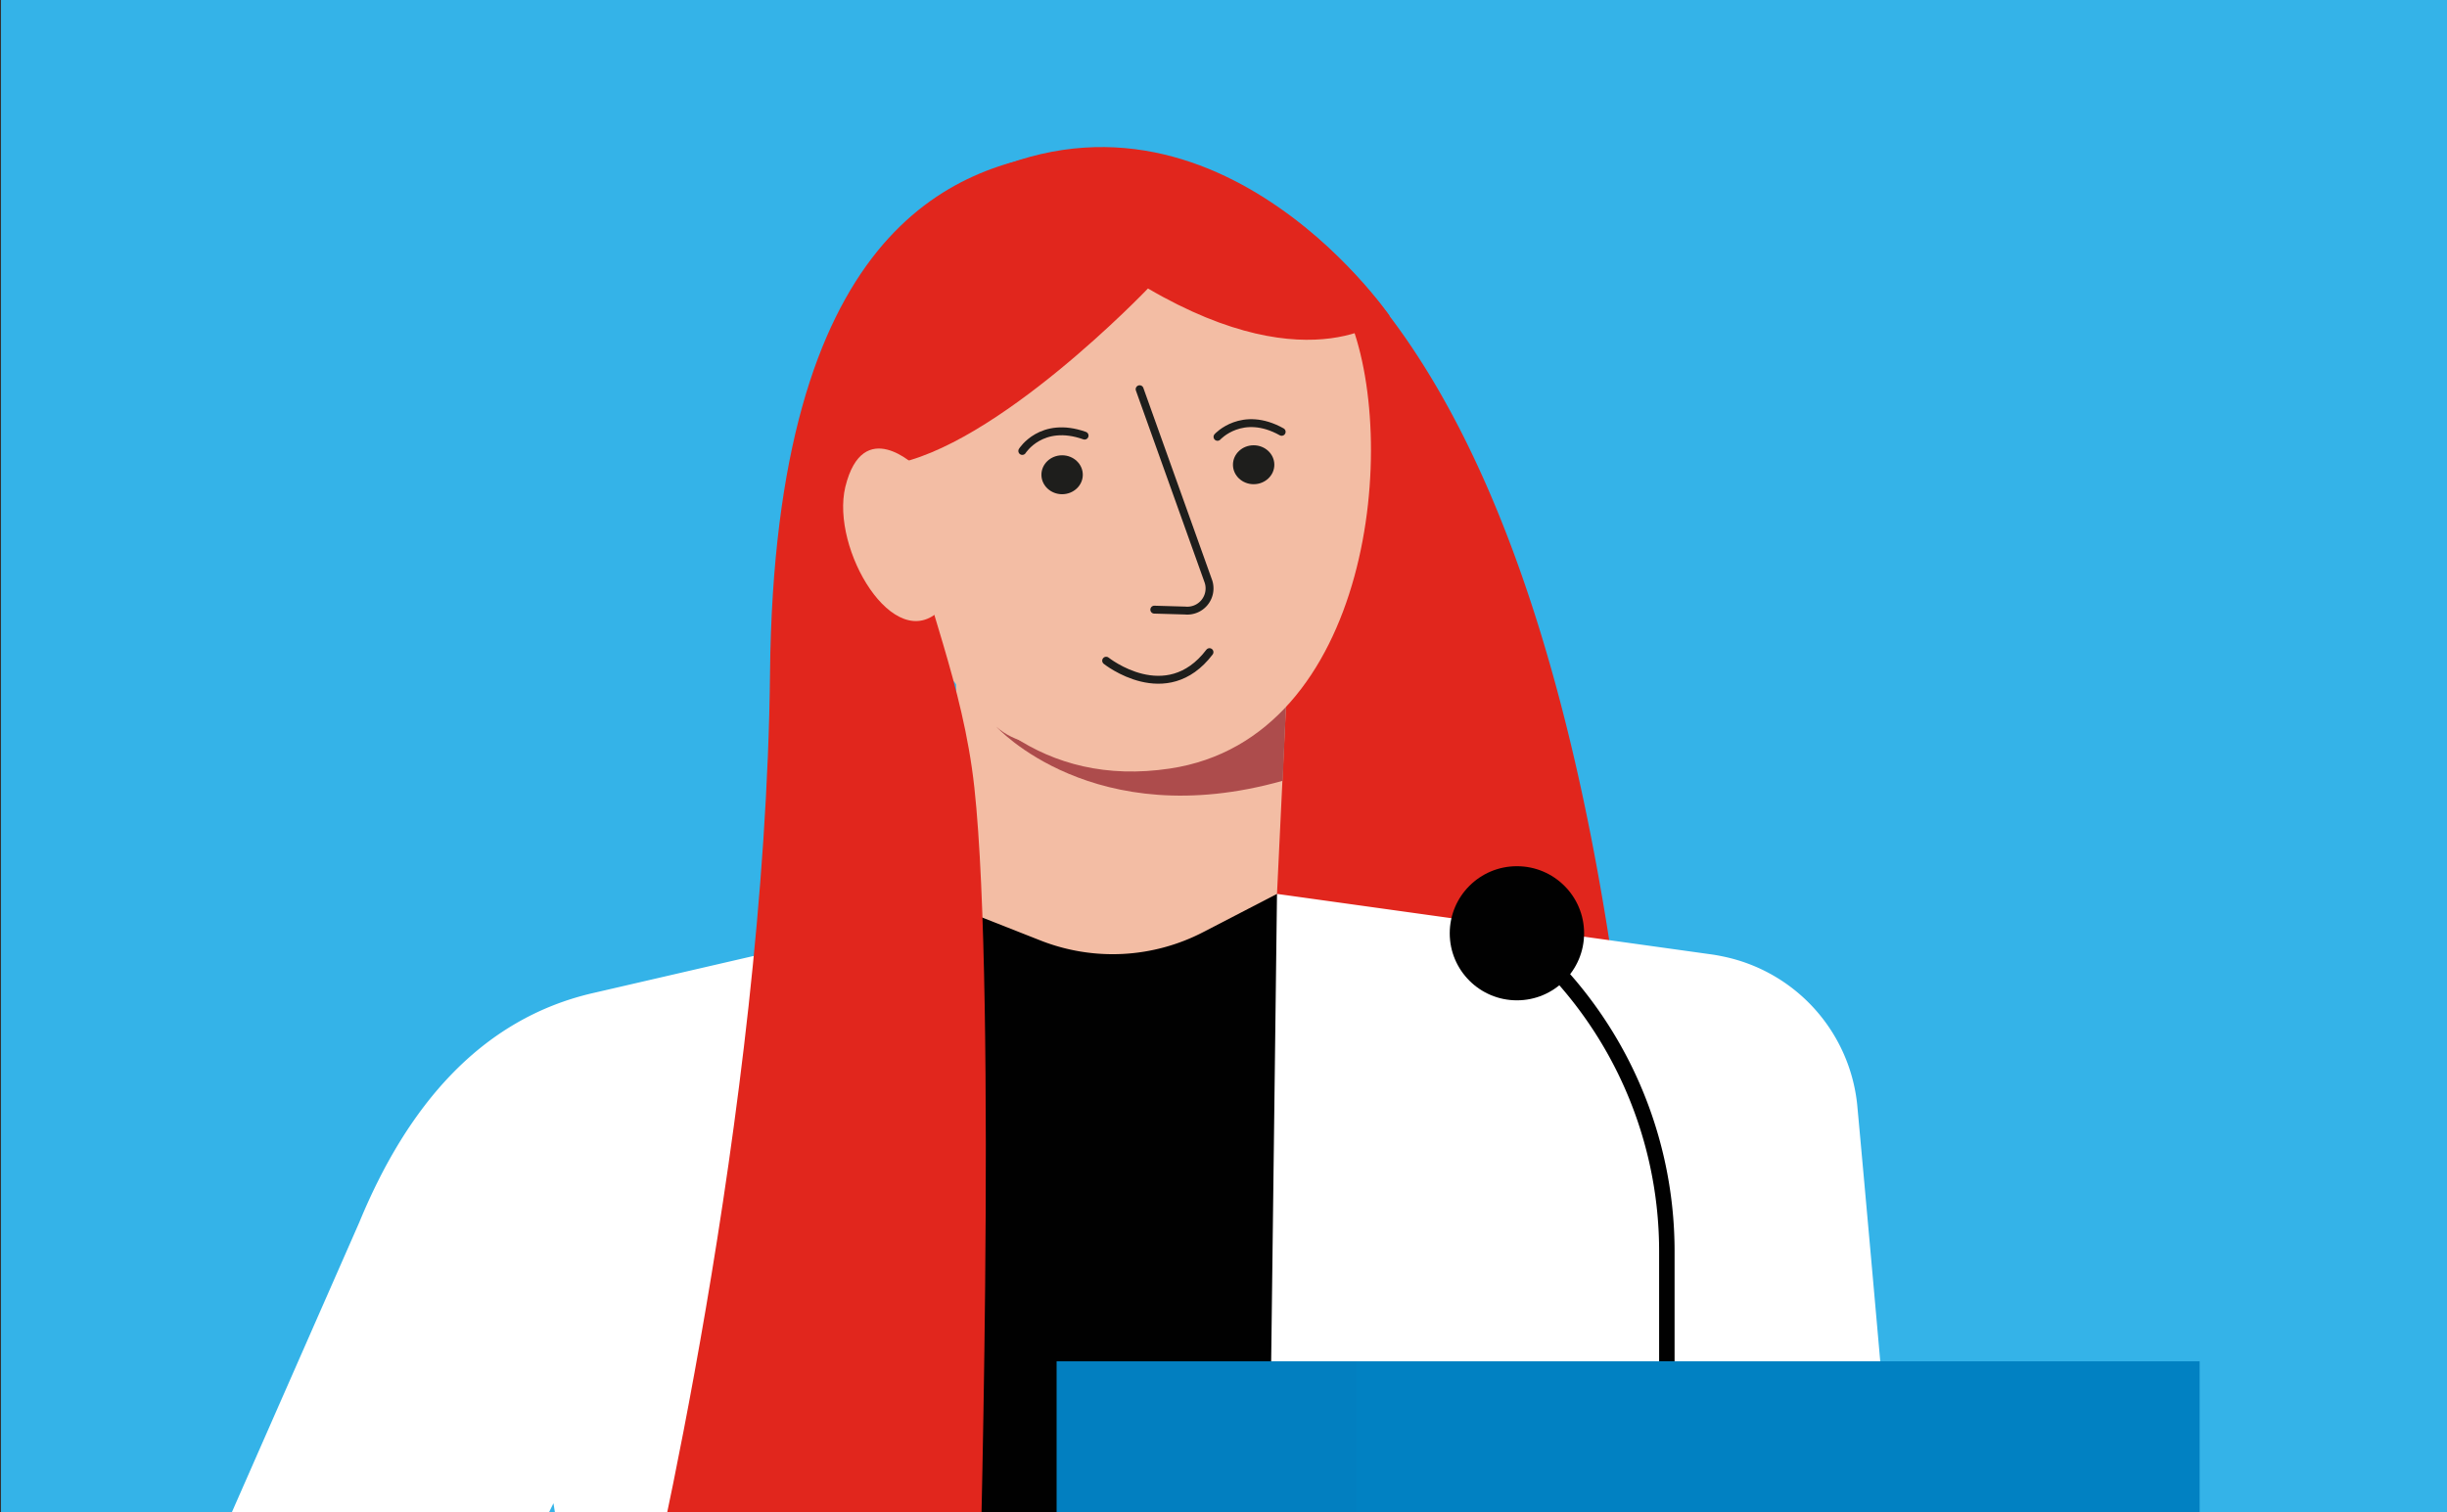
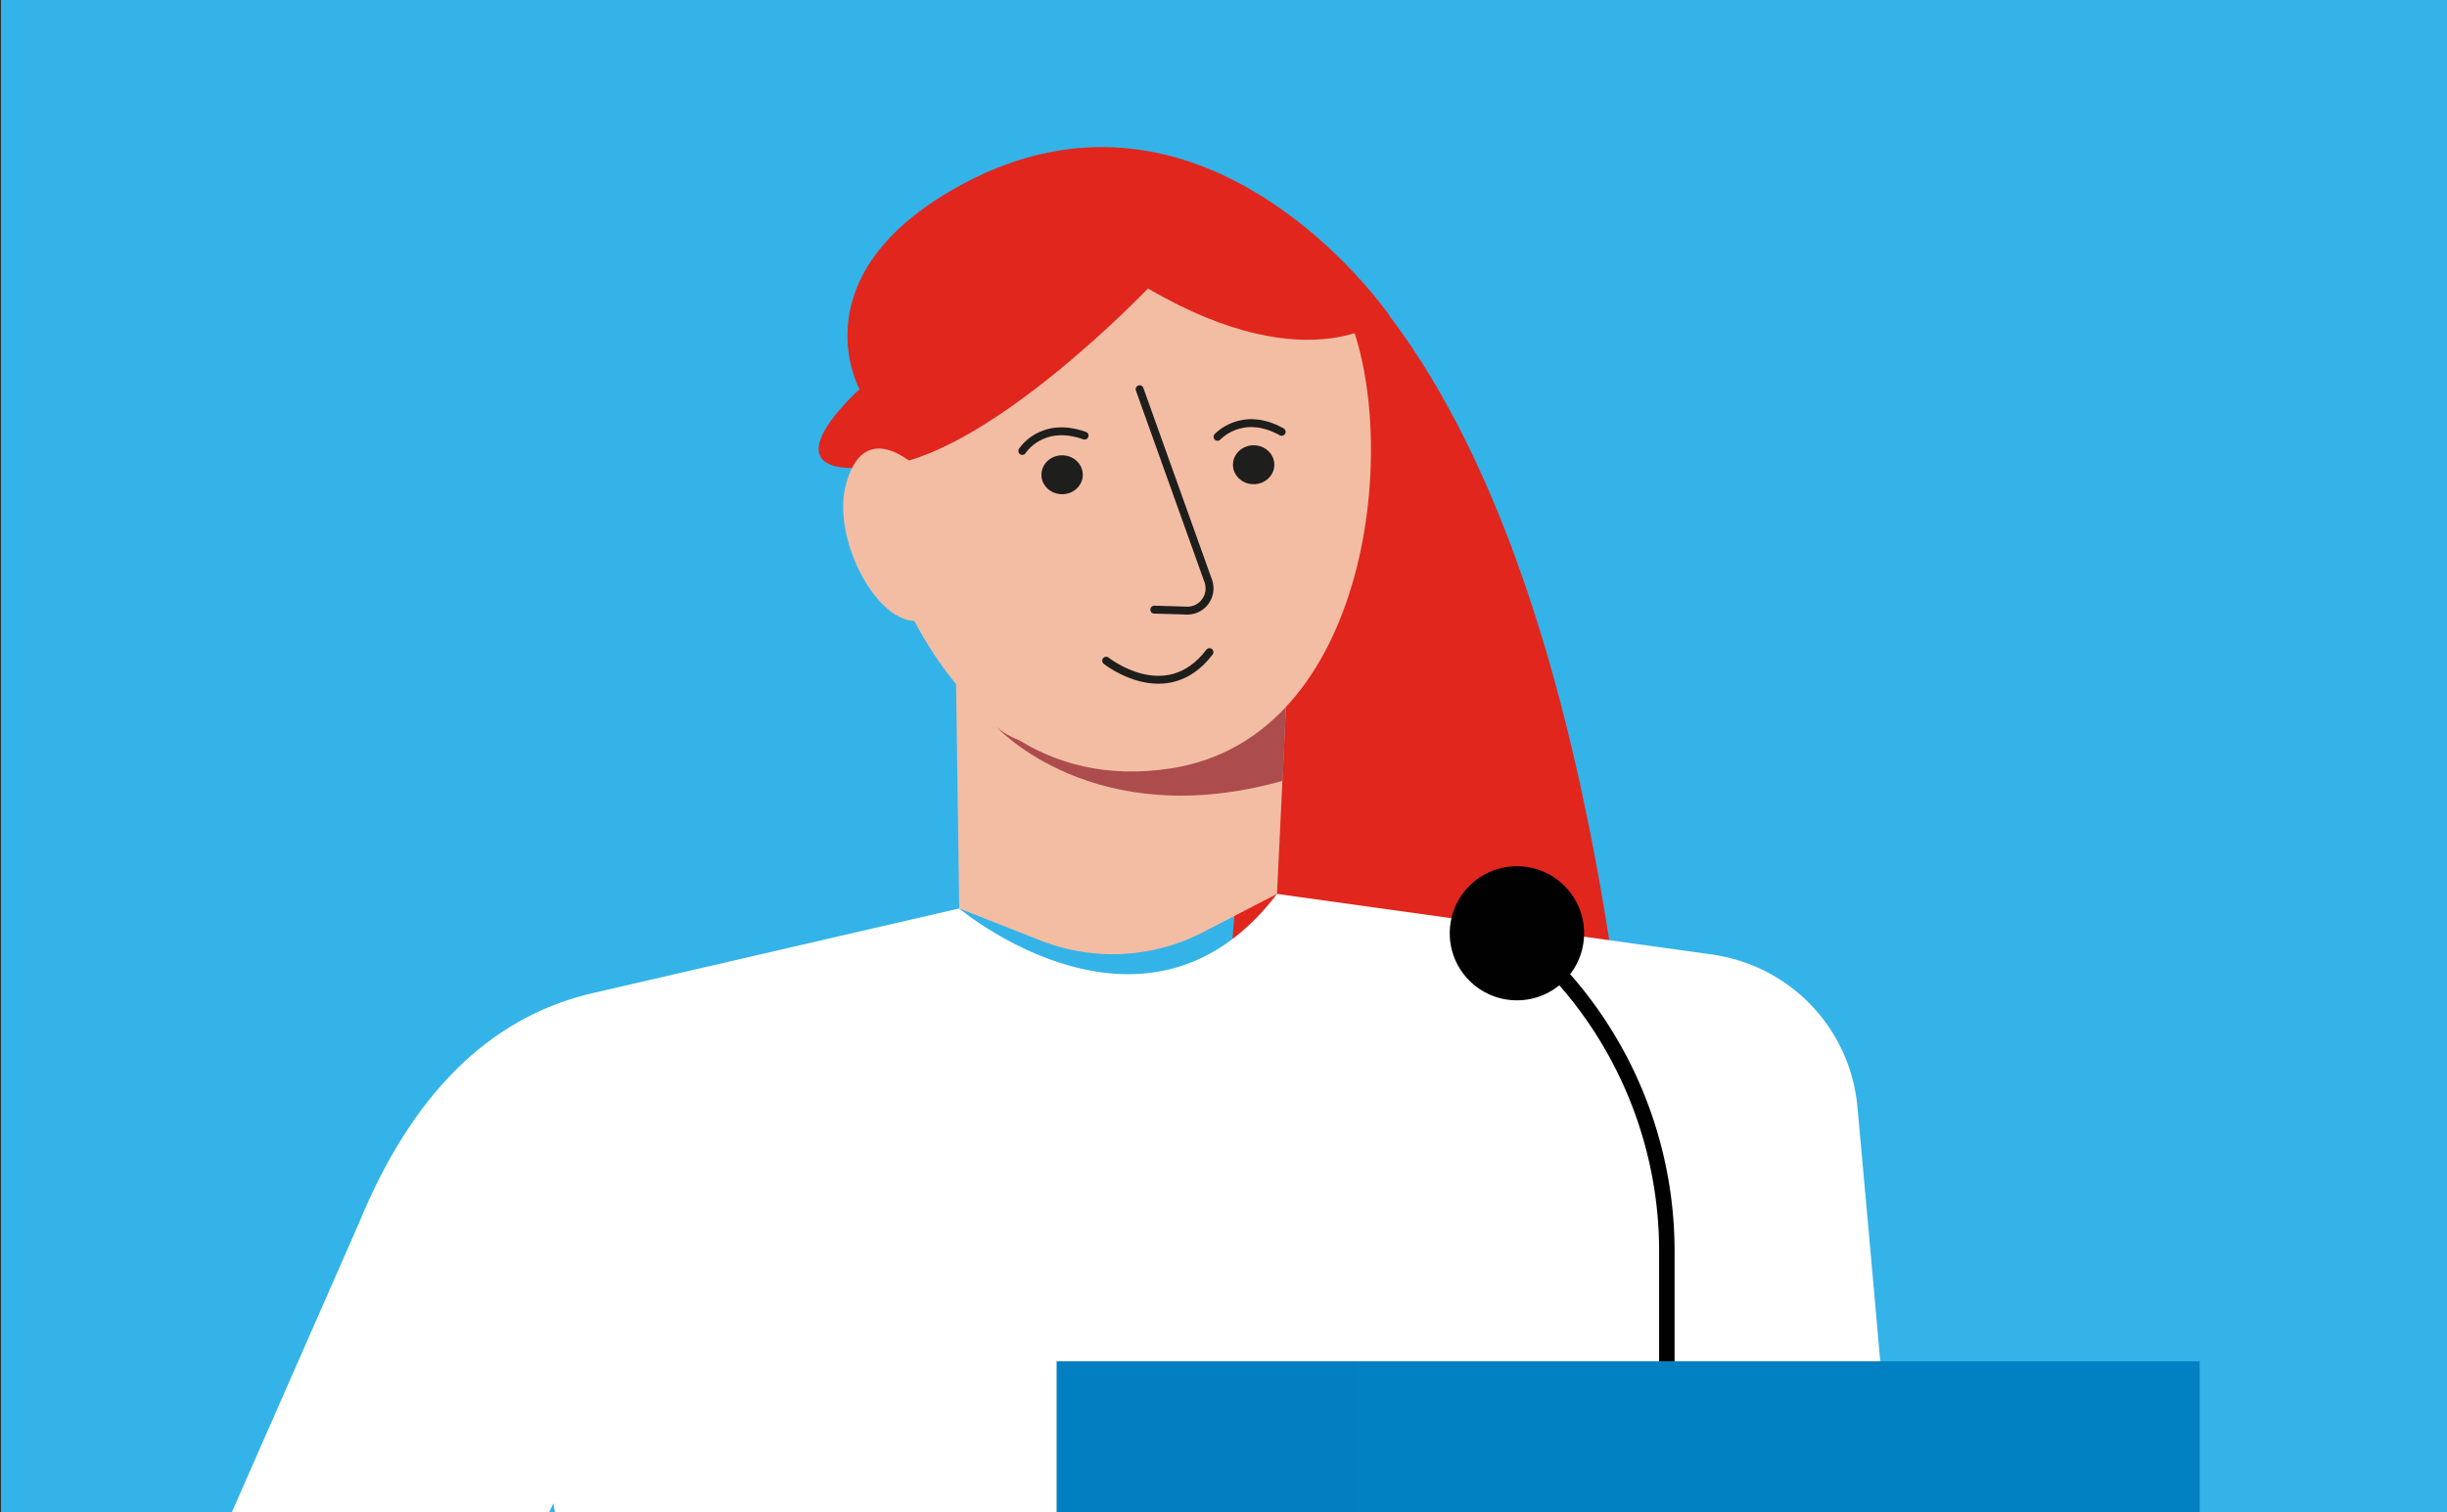
<svg xmlns="http://www.w3.org/2000/svg" viewBox="0 0 220 136">
  <rect x="0" y="0" width="220" height="136" fill="#333333" stroke="none" />
  <defs>
    <style>.cls-1{fill:#34b3e8;}.cls-2{isolation:isolate;}.cls-3{clip-path:url(#clip-path);}.cls-4{fill:#e1261d;}.cls-5{fill:#fff;}.cls-6{fill:#010101;}.cls-7{fill:#0181c2;}.cls-8{fill:#087abc;opacity:0.2;mix-blend-mode:multiply;}.cls-9{fill:#f3bda4;}.cls-10{fill:#ad4c4c;}.cls-11,.cls-13{fill:none;}.cls-11{stroke:#1e1e1c;stroke-linecap:round;stroke-linejoin:round;stroke-width:0.71px;}.cls-12{fill:#1e1e1c;}.cls-13{stroke:#010101;stroke-miterlimit:10;stroke-width:1.39px;}</style>
    <clipPath id="clip-path">
      <rect class="cls-1" x="0.09" width="220" height="136.01" />
    </clipPath>
  </defs>
  <title>COM-IconesWeb-220x136-TOUS</title>
  <g class="cls-2">
    <g id="Calque_1" data-name="Calque 1">
      <rect class="cls-1" x="0.09" width="220" height="136.01" />
      <g class="cls-3">
        <path class="cls-4" d="M97.8,14.15s38.05-8.89,48.52,82.56l-37.63,16s4.1-54.66,5.34-70.64a23.75,23.75,0,0,0-8.7-20.77" />
        <path class="cls-5" d="M178,267.62c4.32-2-11-168-11-168A15.2,15.2,0,0,0,154.88,86c-.38-.08-.77-.15-1.16-.2l-38.91-5.42c-11.75,15.44-28.57,1.31-28.57,1.31L53.3,89.3c-10.22,2.36-16.77,10.35-21,20.62L-18.85,226.29l24.32-.69,44.29-90.43L67.93,249.78Z" />
-         <polygon class="cls-6" points="86.24 81.69 86.24 179.04 113.58 179.04 114.81 80.38 86.24 81.69" />
        <rect class="cls-7" x="95" y="122.41" width="102.76" height="63.53" />
        <rect class="cls-8" x="95" y="122.41" width="26.95" height="63.53" />
        <path class="cls-9" d="M107.85,19.61l8.32,32.33-1.36,28.44-6.66,3.45a17.69,17.69,0,0,1-14.6.74l-7.31-2.88-.42-30.08Z" />
        <path class="cls-10" d="M115.32,70.21l.39-8.69S95.81,71,89.58,65.35C89.58,65.35,98.32,75,115.32,70.21Z" />
        <path class="cls-9" d="M94.25,15.67c13.72-1.12,22.36,2.06,26.92,12.64,4.77,11.09,2.14,38.09-16,40.8-22.93,3.43-27.91-27.6-27.91-27.6s1.69-8.21,2-10.13C79.83,27.4,83.1,16.59,94.25,15.67Z" />
        <path class="cls-11" d="M99.45,59.41s5.41,4.33,9.29-.77" />
        <ellipse class="cls-12" cx="95.57" cy="42.5" rx="1.86" ry="1.75" transform="matrix(1, 0, 0, 1, -0.08, 0.19)" />
        <path class="cls-11" d="M91.91,40.55s1.72-2.76,5.6-1.38" />
        <ellipse class="cls-12" cx="112.71" cy="41.79" rx="1.86" ry="1.75" />
        <path class="cls-11" d="M109.46,39.28s2.21-2.44,5.77-.45" />
        <path class="cls-11" d="M102.46,35l6.19,17.3a2,2,0,0,1-2.1,2.6l-2.77-.08" />
        <ellipse class="cls-6" cx="136.38" cy="83.92" rx="6.04" ry="6.03" />
        <path class="cls-13" d="M136.38,83.92h0a37.07,37.07,0,0,1,13.48,28.59v9.9" />
        <path class="cls-4" d="M80,41.8c9.52-1.5,23.21-15.86,23.21-15.86,14.86,8.68,21.72,2.45,21.72,2.45S108.09,3.84,85.38,17.21C71.81,25.2,77.28,35,77.28,35S67.41,43.79,80,41.8Z" />
-         <path class="cls-4" d="M96.11,13.62C85.57,14.78,69.64,20.78,69.23,60.5S58,145,58,145l30,1s1.66-56.36-.4-75.19-14-30.17,2.52-42.58" />
        <path class="cls-9" d="M84.55,54.83C80.4,59,74.66,49.36,76,43.78c1.59-6.47,6.33-1.85,6.33-1.85" />
      </g>
    </g>
  </g>
</svg>